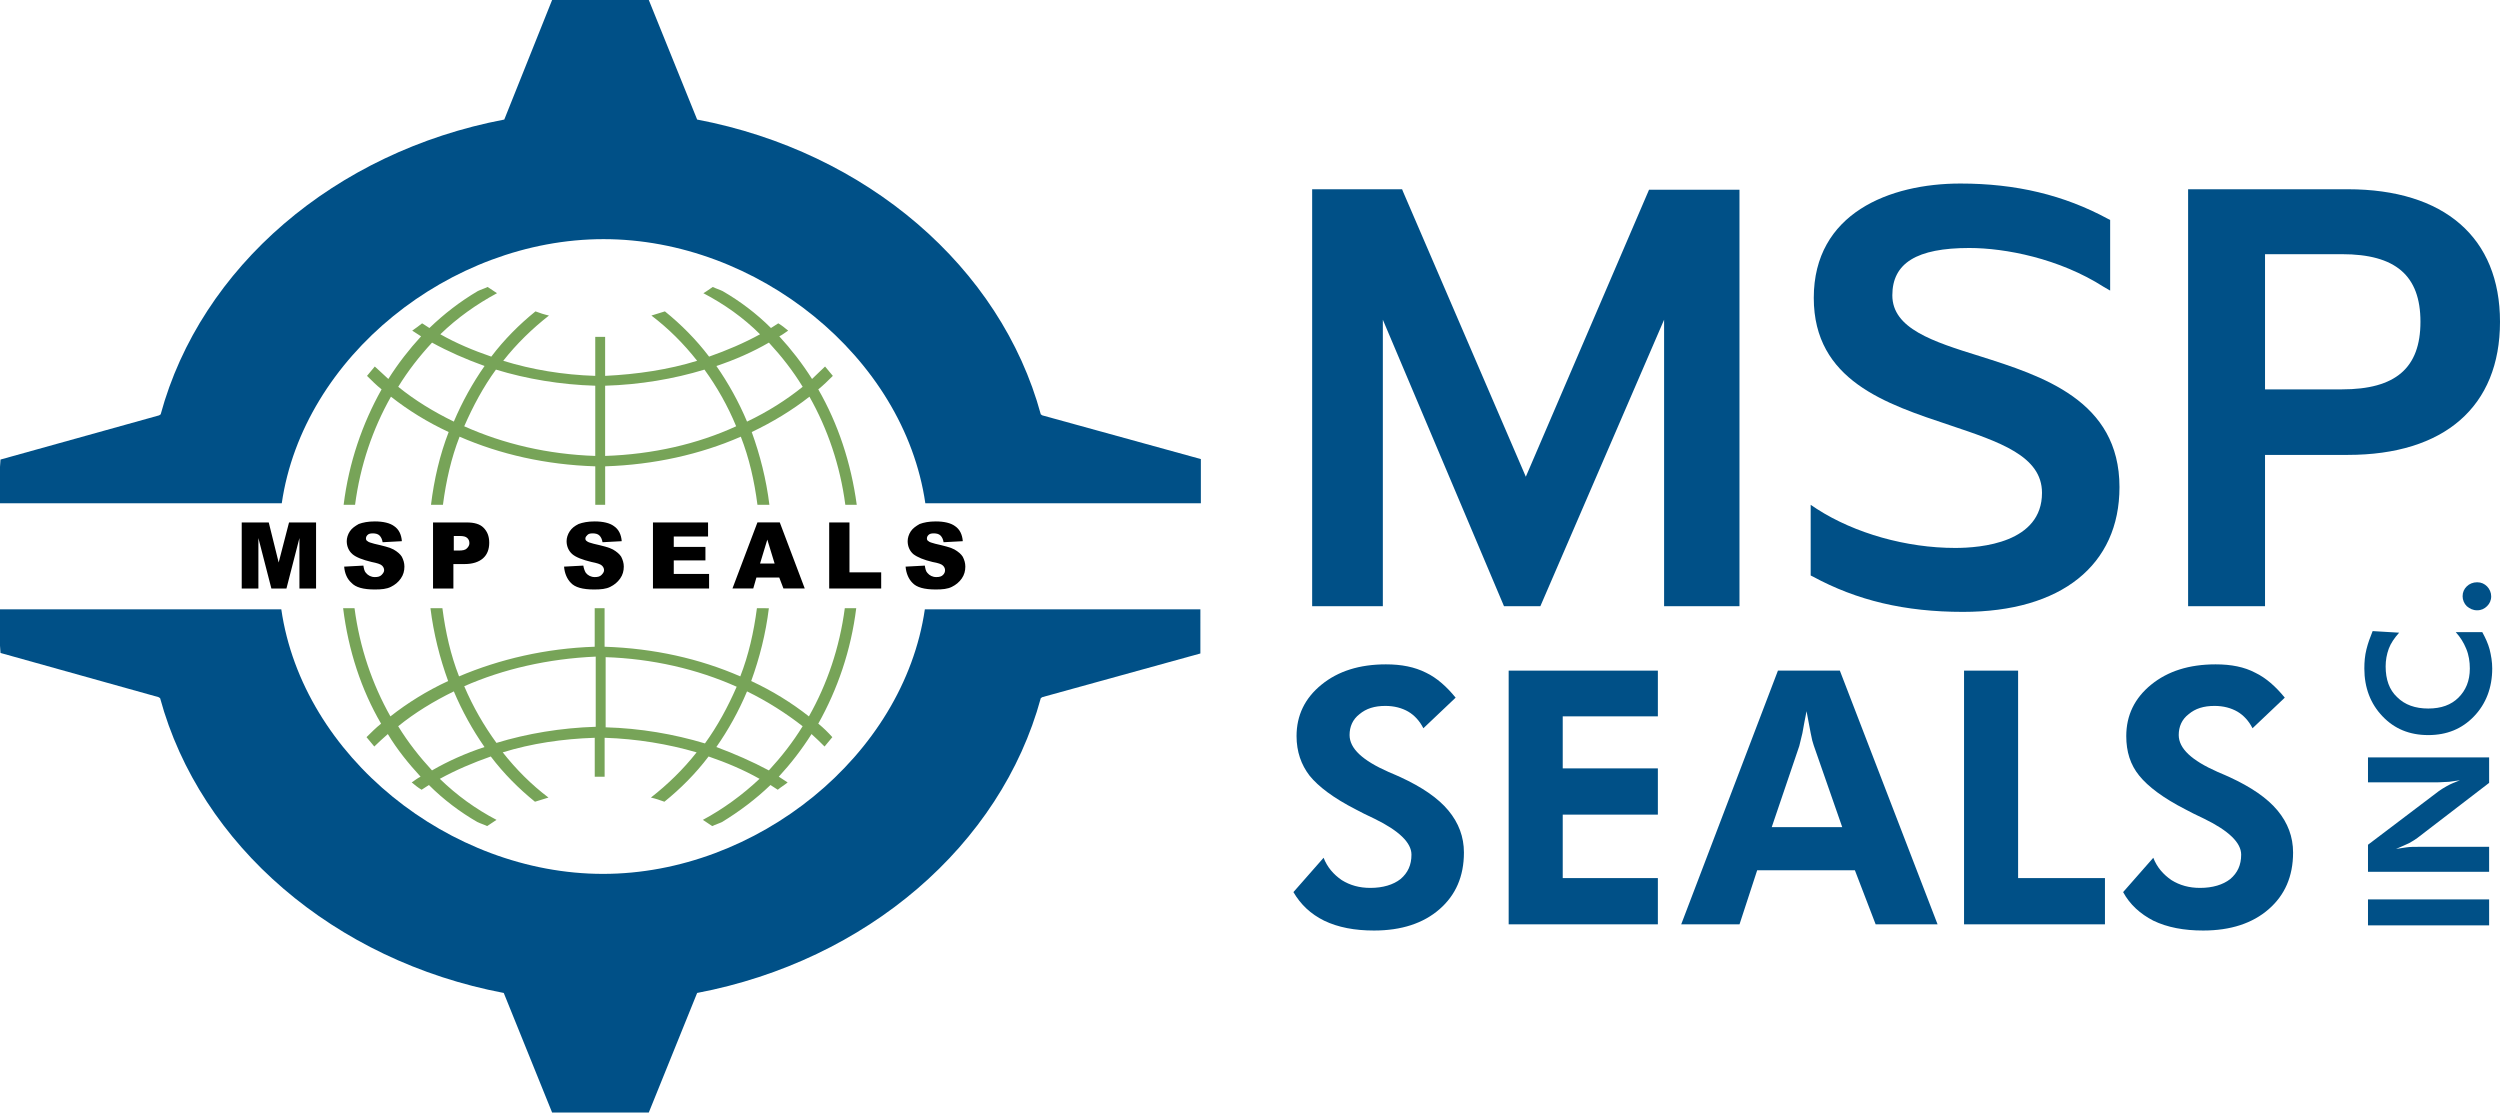
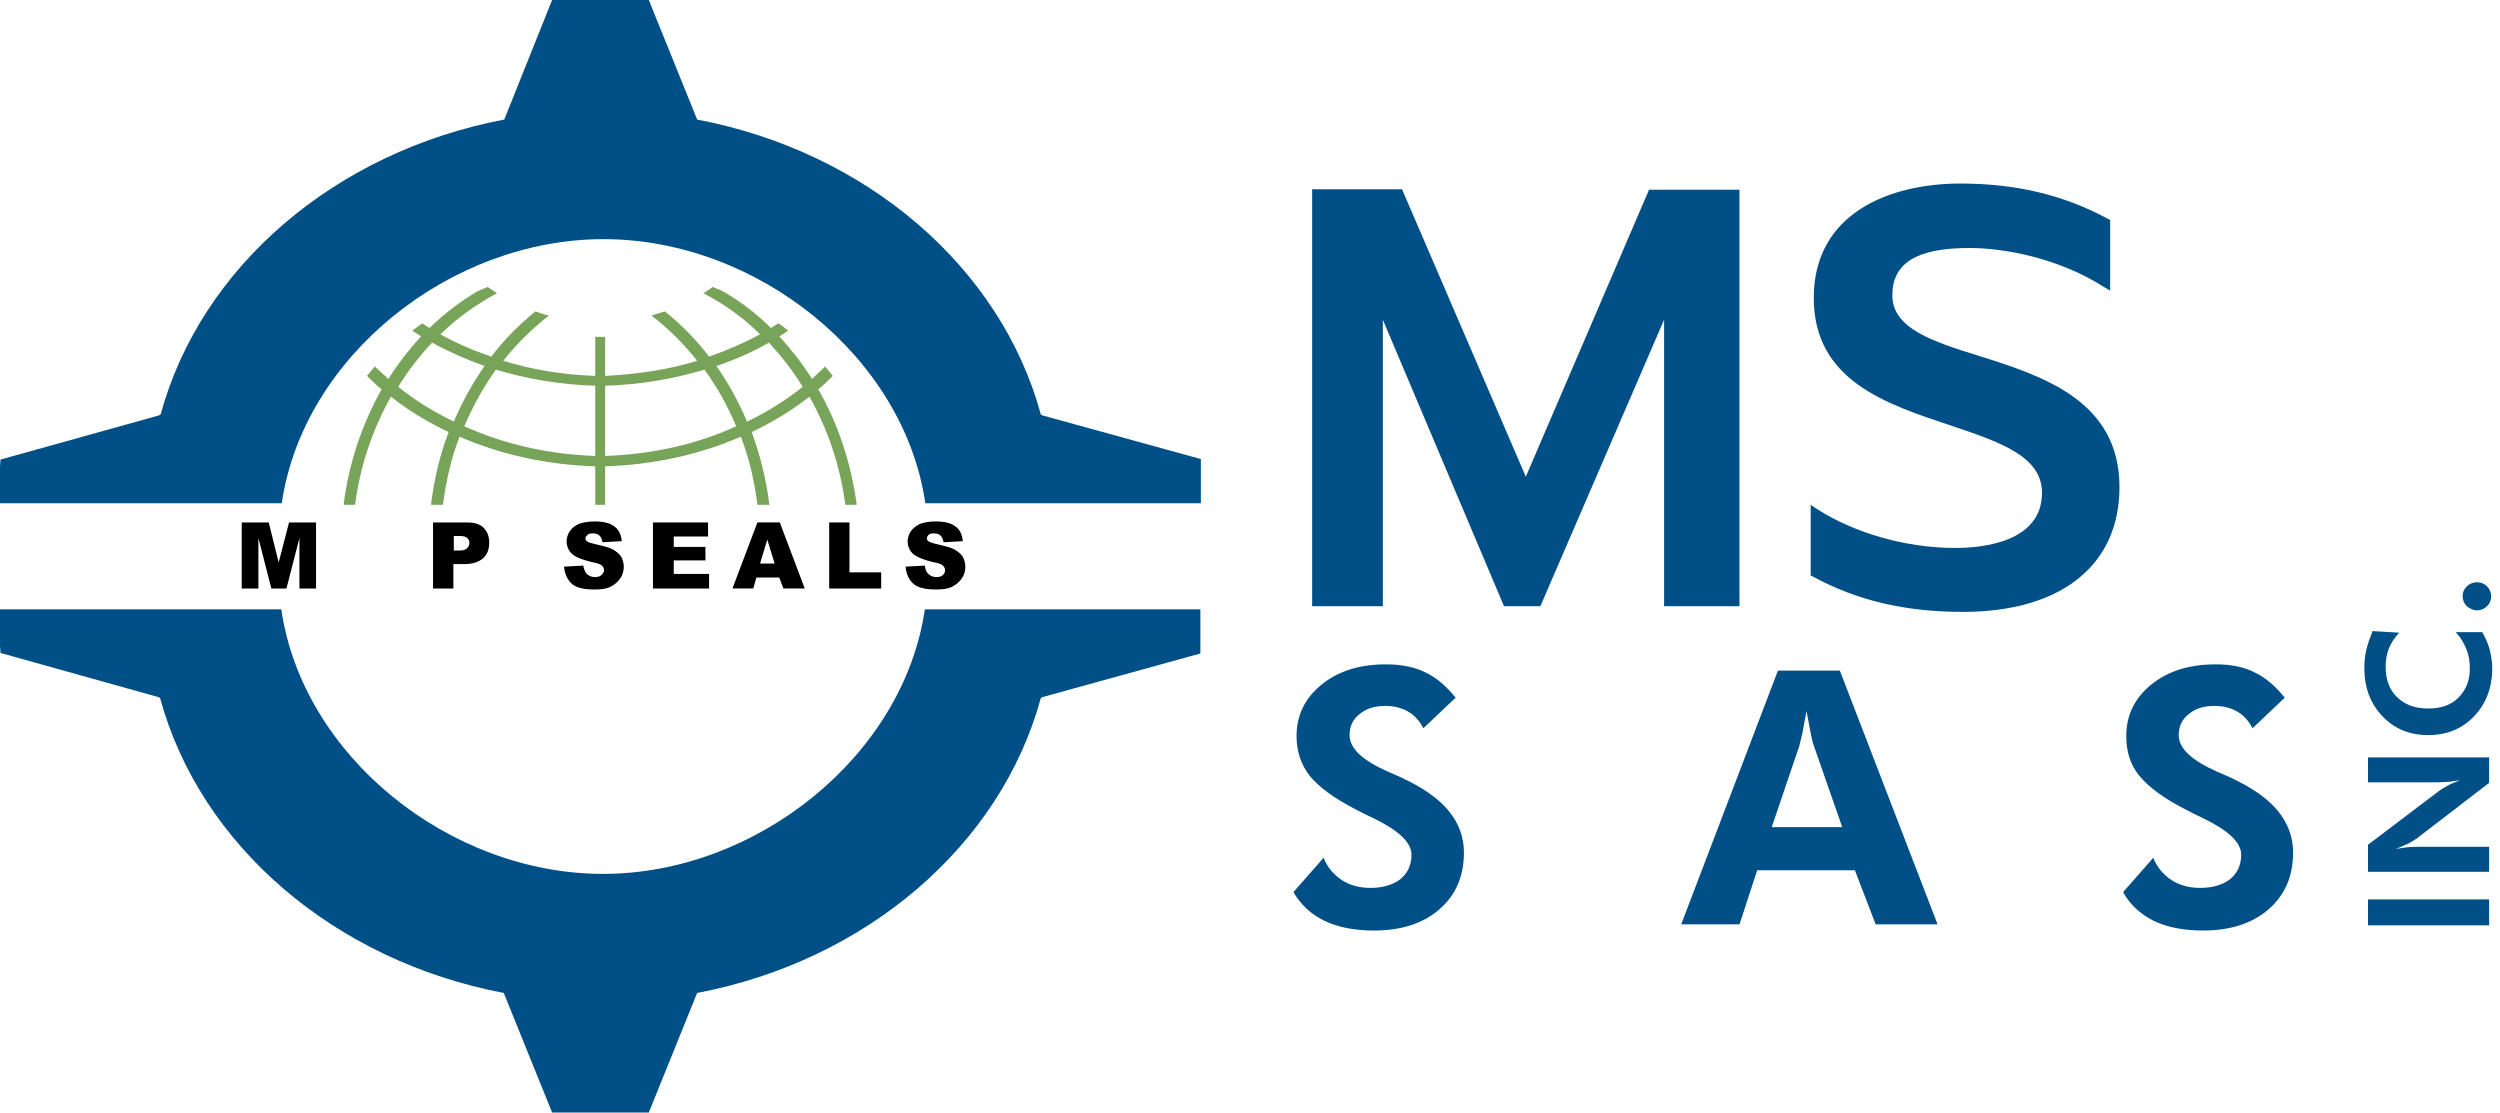
<svg xmlns="http://www.w3.org/2000/svg" version="1.1" id="Layer_1" x="0px" y="0px" width="62.986px" height="28.029px" viewBox="0 11.979 62.986 28.029" enable-background="new 0 11.979 62.986 28.029" xml:space="preserve">
  <g>
    <polygon points="6.09,25.142 6.771,25.142 7.021,26.151 7.282,25.142 7.963,25.142 7.963,26.806 7.544,26.806 7.544,25.535    7.217,26.806 6.837,26.806 6.51,25.535 6.51,26.806 6.09,26.806  " />
-     <path d="M8.671,26.255l0.484-0.026c0.013,0.079,0.026,0.145,0.065,0.184c0.053,0.065,0.131,0.105,0.223,0.105   c0.079,0,0.131-0.014,0.17-0.053c0.039-0.039,0.065-0.079,0.065-0.118c0-0.04-0.013-0.079-0.052-0.118   c-0.04-0.039-0.131-0.065-0.262-0.091c-0.223-0.053-0.393-0.118-0.484-0.197c-0.092-0.079-0.144-0.196-0.144-0.327   c0-0.079,0.026-0.17,0.079-0.249c0.052-0.079,0.131-0.131,0.223-0.184c0.104-0.039,0.236-0.065,0.406-0.065   c0.209,0,0.38,0.04,0.485,0.118c0.118,0.079,0.183,0.209,0.196,0.38L9.64,25.64c-0.013-0.079-0.04-0.131-0.079-0.17   c-0.04-0.04-0.105-0.053-0.17-0.053s-0.105,0.013-0.131,0.04c-0.026,0.026-0.04,0.052-0.04,0.092c0,0.026,0.013,0.052,0.04,0.065   c0.026,0.026,0.079,0.039,0.17,0.065c0.223,0.052,0.393,0.092,0.485,0.144s0.17,0.118,0.209,0.183   c0.04,0.079,0.065,0.157,0.065,0.249c0,0.105-0.026,0.209-0.092,0.301c-0.065,0.092-0.144,0.157-0.249,0.209   c-0.105,0.053-0.236,0.066-0.406,0.066c-0.288,0-0.484-0.053-0.589-0.17C8.749,26.57,8.684,26.426,8.671,26.255" />
    <path d="M10.91,25.142h0.852c0.184,0,0.328,0.039,0.419,0.131c0.092,0.092,0.145,0.21,0.145,0.38c0,0.17-0.053,0.301-0.157,0.393   c-0.105,0.092-0.262,0.144-0.458,0.144h-0.288v0.616H10.91V25.142z M11.421,25.85h0.131c0.104,0,0.17-0.013,0.209-0.053   c0.039-0.039,0.065-0.079,0.065-0.131s-0.013-0.092-0.052-0.131c-0.04-0.04-0.105-0.052-0.197-0.052h-0.144v0.367H11.421z" />
    <path d="M14.211,26.255l0.485-0.026c0.013,0.079,0.039,0.145,0.065,0.184c0.052,0.065,0.131,0.105,0.223,0.105   c0.079,0,0.131-0.014,0.17-0.053c0.039-0.039,0.065-0.079,0.065-0.118c0-0.04-0.013-0.079-0.053-0.118   c-0.039-0.039-0.131-0.065-0.262-0.091c-0.223-0.053-0.393-0.118-0.485-0.197c-0.091-0.079-0.144-0.196-0.144-0.327   c0-0.079,0.026-0.17,0.079-0.249s0.118-0.131,0.223-0.184c0.105-0.039,0.236-0.065,0.406-0.065c0.209,0,0.38,0.04,0.484,0.118   c0.118,0.079,0.184,0.209,0.197,0.38L15.18,25.64c-0.013-0.079-0.039-0.131-0.079-0.17c-0.039-0.04-0.104-0.053-0.17-0.053   c-0.066,0-0.105,0.013-0.131,0.04c-0.026,0.026-0.052,0.052-0.052,0.092c0,0.026,0.013,0.052,0.039,0.065   c0.026,0.026,0.079,0.039,0.17,0.065c0.223,0.052,0.393,0.092,0.485,0.144c0.091,0.052,0.17,0.118,0.209,0.183   c0.039,0.079,0.065,0.157,0.065,0.249c0,0.105-0.026,0.209-0.092,0.301s-0.144,0.157-0.249,0.209   c-0.105,0.053-0.236,0.066-0.406,0.066c-0.288,0-0.484-0.053-0.589-0.17C14.29,26.57,14.224,26.426,14.211,26.255" />
    <polygon points="16.451,25.142 17.839,25.142 17.839,25.496 16.975,25.496 16.975,25.758 17.773,25.758 17.773,26.098    16.975,26.098 16.975,26.439 17.865,26.439 17.865,26.806 16.451,26.806  " />
    <path d="M19.633,26.53h-0.576l-0.079,0.275h-0.524l0.629-1.664h0.563l0.629,1.664h-0.537 M19.516,26.177l-0.184-0.603l-0.183,0.603   H19.516z" />
    <polygon points="20.891,25.142 21.402,25.142 21.402,26.399 22.201,26.399 22.201,26.806 20.891,26.806  " />
    <path d="M22.816,26.255l0.484-0.026c0.013,0.079,0.026,0.145,0.065,0.184c0.053,0.065,0.131,0.105,0.223,0.105   c0.079,0,0.131-0.014,0.17-0.053c0.039-0.039,0.052-0.079,0.052-0.118c0-0.04-0.013-0.079-0.052-0.118   c-0.04-0.039-0.118-0.065-0.262-0.091c-0.223-0.053-0.379-0.118-0.484-0.197c-0.092-0.079-0.144-0.196-0.144-0.327   c0-0.079,0.026-0.17,0.079-0.249s0.131-0.131,0.223-0.184c0.104-0.039,0.236-0.065,0.406-0.065c0.21,0,0.38,0.04,0.485,0.118   c0.118,0.079,0.183,0.209,0.196,0.38l-0.484,0.026c-0.013-0.079-0.04-0.131-0.079-0.17c-0.04-0.04-0.105-0.053-0.17-0.053   s-0.104,0.013-0.131,0.04s-0.04,0.052-0.04,0.092c0,0.026,0.013,0.052,0.04,0.065c0.026,0.026,0.079,0.039,0.17,0.065   c0.223,0.052,0.393,0.092,0.484,0.144s0.17,0.118,0.209,0.183c0.04,0.079,0.065,0.157,0.065,0.249c0,0.105-0.026,0.209-0.091,0.301   c-0.066,0.092-0.144,0.157-0.249,0.209c-0.105,0.053-0.236,0.066-0.406,0.066c-0.288,0-0.484-0.053-0.589-0.17   C22.895,26.57,22.829,26.426,22.816,26.255" />
    <path fill="#77A458" d="M20.616,21.789c0.131-0.105,0.249-0.223,0.367-0.34c-0.065-0.079-0.131-0.157-0.196-0.236   c-0.105,0.104-0.223,0.209-0.328,0.314c-0.249-0.393-0.524-0.747-0.825-1.074c0.079-0.039,0.144-0.092,0.223-0.144   c-0.079-0.065-0.157-0.131-0.249-0.184c-0.065,0.04-0.118,0.079-0.184,0.118c-0.367-0.367-0.786-0.681-1.218-0.93   c-0.079-0.039-0.17-0.065-0.249-0.104c-0.079,0.052-0.144,0.104-0.236,0.157c0.524,0.275,1.008,0.615,1.428,1.035   c-0.406,0.223-0.838,0.406-1.284,0.563c-0.327-0.432-0.707-0.812-1.113-1.14c-0.118,0.04-0.223,0.066-0.34,0.105   c0.432,0.328,0.812,0.708,1.152,1.14c-0.72,0.223-1.506,0.34-2.318,0.38v-0.982h-0.249v0.982c-0.813-0.026-1.598-0.157-2.318-0.38   c0.34-0.432,0.733-0.812,1.152-1.14c-0.118-0.026-0.236-0.065-0.34-0.105c-0.406,0.328-0.786,0.708-1.113,1.14   c-0.458-0.157-0.891-0.34-1.284-0.563c0.432-0.419,0.917-0.76,1.428-1.035c-0.079-0.053-0.157-0.105-0.236-0.157   c-0.079,0.039-0.17,0.065-0.249,0.104c-0.445,0.262-0.851,0.577-1.218,0.93c-0.065-0.04-0.118-0.079-0.184-0.118   c-0.079,0.066-0.157,0.118-0.249,0.184c0.078,0.052,0.144,0.092,0.223,0.144c-0.301,0.328-0.577,0.681-0.825,1.074   c-0.118-0.105-0.223-0.21-0.341-0.314c-0.065,0.079-0.131,0.157-0.196,0.236c0.118,0.118,0.236,0.235,0.367,0.34   c-0.485,0.864-0.825,1.847-0.956,2.908h0.288c0.131-0.996,0.445-1.912,0.904-2.724c0.432,0.34,0.917,0.642,1.454,0.891   c-0.223,0.576-0.367,1.192-0.445,1.833h0.301c0.079-0.603,0.209-1.179,0.419-1.716c1.022,0.445,2.174,0.708,3.419,0.747v0.969   h0.249v-0.969c1.231-0.039,2.397-0.301,3.418-0.747c0.21,0.537,0.341,1.113,0.419,1.716h0.301   c-0.079-0.642-0.236-1.257-0.445-1.833c0.524-0.249,1.021-0.55,1.454-0.891c0.458,0.812,0.773,1.729,0.904,2.724h0.288   C21.441,23.636,21.113,22.653,20.616,21.789 M11.434,22.601c-0.511-0.249-0.982-0.537-1.401-0.877   c0.249-0.406,0.537-0.773,0.852-1.113c0.406,0.223,0.851,0.419,1.323,0.589C11.906,21.632,11.644,22.104,11.434,22.601    M11.696,22.719c0.223-0.511,0.484-0.996,0.799-1.428c0.773,0.236,1.624,0.38,2.502,0.406v1.769   C13.805,23.426,12.692,23.165,11.696,22.719 M15.246,23.466v-1.769c0.877-0.026,1.729-0.17,2.502-0.406   c0.314,0.432,0.589,0.917,0.799,1.428C17.577,23.165,16.451,23.426,15.246,23.466 M18.821,22.601   c-0.209-0.498-0.471-0.969-0.772-1.401c0.471-0.157,0.917-0.354,1.323-0.589c0.314,0.34,0.603,0.707,0.851,1.113   C19.817,22.051,19.345,22.352,18.821,22.601" />
-     <path fill="#77A458" d="M20.616,30.211c0.485-0.864,0.825-1.847,0.956-2.908h-0.288c-0.131,0.996-0.445,1.912-0.904,2.725   c-0.432-0.34-0.917-0.642-1.454-0.891c0.209-0.576,0.367-1.191,0.445-1.834H19.07c-0.079,0.604-0.209,1.18-0.419,1.717   c-1.022-0.445-2.174-0.707-3.419-0.747v-0.97h-0.249v0.97c-1.231,0.04-2.397,0.314-3.418,0.747   c-0.21-0.537-0.341-1.113-0.419-1.717h-0.301c0.079,0.643,0.236,1.258,0.445,1.834c-0.537,0.249-1.021,0.551-1.454,0.891   c-0.458-0.813-0.773-1.729-0.904-2.725H8.645c0.131,1.062,0.458,2.057,0.956,2.908c-0.131,0.105-0.249,0.223-0.367,0.34   c0.065,0.079,0.131,0.158,0.196,0.236c0.105-0.104,0.223-0.209,0.341-0.314c0.236,0.393,0.524,0.746,0.825,1.074   c-0.079,0.039-0.144,0.092-0.223,0.145c0.079,0.064,0.157,0.131,0.249,0.184c0.065-0.04,0.118-0.079,0.184-0.119   c0.367,0.367,0.786,0.682,1.218,0.931c0.079,0.039,0.17,0.065,0.249,0.104c0.079-0.053,0.157-0.104,0.236-0.157   c-0.524-0.274-0.996-0.615-1.428-1.034c0.406-0.223,0.838-0.406,1.284-0.563c0.328,0.433,0.707,0.812,1.113,1.14   c0.118-0.039,0.223-0.066,0.34-0.105c-0.432-0.327-0.812-0.707-1.152-1.139c0.72-0.223,1.506-0.341,2.318-0.367v0.982h0.249v-0.982   c0.813,0.026,1.598,0.157,2.318,0.367c-0.34,0.432-0.733,0.812-1.152,1.139c0.118,0.027,0.236,0.066,0.34,0.105   c0.406-0.328,0.786-0.707,1.113-1.14c0.458,0.157,0.891,0.341,1.284,0.563c-0.432,0.406-0.917,0.76-1.428,1.034   c0.079,0.053,0.157,0.104,0.236,0.157c0.079-0.039,0.17-0.065,0.249-0.104c0.432-0.263,0.851-0.577,1.218-0.931   c0.065,0.04,0.118,0.079,0.184,0.119c0.079-0.066,0.17-0.119,0.249-0.184c-0.079-0.053-0.144-0.092-0.223-0.145   c0.302-0.328,0.577-0.682,0.825-1.074c0.118,0.105,0.223,0.21,0.328,0.314c0.065-0.078,0.131-0.157,0.196-0.236   C20.865,30.434,20.747,30.316,20.616,30.211 M11.434,29.398c0.21,0.498,0.472,0.97,0.773,1.402   c-0.472,0.156-0.917,0.354-1.323,0.589c-0.314-0.341-0.603-0.707-0.852-1.113C10.452,29.936,10.923,29.648,11.434,29.398    M11.696,29.268c0.982-0.432,2.109-0.693,3.313-0.746v1.768c-0.877,0.027-1.729,0.171-2.501,0.406   C12.194,30.264,11.919,29.792,11.696,29.268 M15.246,28.535c1.192,0.039,2.318,0.301,3.314,0.746   c-0.223,0.511-0.485,0.995-0.799,1.428c-0.786-0.236-1.625-0.381-2.502-0.406v-1.768 M18.821,29.398   c0.511,0.25,0.982,0.551,1.401,0.878c-0.249,0.406-0.537,0.772-0.851,1.113c-0.419-0.223-0.865-0.419-1.323-0.589   C18.35,30.368,18.612,29.896,18.821,29.398" />
    <g>
      <path fill="#005087" d="M26.261,22.444l-0.039-0.026c-1.009-3.707-4.388-6.615-8.658-7.427l-1.218-3.012H13.91l-1.205,3.012    c-4.27,0.812-7.649,3.72-8.657,7.427l-0.04,0.026l-3.995,1.113L0,23.741v0.917h7.099c0.537-3.694,4.244-6.654,8.107-6.654    s7.57,2.96,8.107,6.654h6.942v-1.113L26.261,22.444z" />
      <path fill="#005087" d="M23.301,27.33c-0.537,3.693-4.244,6.666-8.107,6.666s-7.57-2.96-8.107-6.666H0v0.916l0.013,0.184    l3.981,1.113l0.04,0.026c1.008,3.706,4.388,6.614,8.658,7.427l1.218,3.012h2.436l1.218-3.012c4.27-0.813,7.649-3.721,8.658-7.427    l0.039-0.026l3.982-1.1V27.33H23.301z" />
    </g>
    <g>
      <g>
        <path fill="#005087" d="M32.587,34.455l0.76-0.865c0.092,0.236,0.249,0.42,0.458,0.563c0.21,0.131,0.445,0.196,0.721,0.196     c0.314,0,0.576-0.078,0.76-0.223c0.184-0.156,0.275-0.354,0.275-0.615c0-0.301-0.314-0.603-0.93-0.904     c-0.197-0.092-0.354-0.17-0.473-0.235c-0.563-0.288-0.942-0.576-1.165-0.852c-0.21-0.274-0.327-0.603-0.327-0.995     c0-0.523,0.209-0.956,0.629-1.297c0.418-0.34,0.955-0.511,1.623-0.511c0.394,0,0.721,0.065,1.01,0.21     c0.274,0.131,0.523,0.354,0.746,0.629l-0.813,0.771c-0.092-0.183-0.223-0.326-0.379-0.418c-0.158-0.092-0.354-0.145-0.577-0.145     c-0.274,0-0.484,0.065-0.655,0.209c-0.17,0.131-0.248,0.314-0.248,0.524c0,0.341,0.327,0.642,0.982,0.931     c0.131,0.052,0.235,0.104,0.301,0.131c0.537,0.248,0.943,0.523,1.205,0.838s0.393,0.668,0.393,1.061     c0,0.603-0.209,1.074-0.615,1.428s-0.956,0.537-1.65,0.537c-0.484,0-0.904-0.078-1.258-0.249     C33.02,35.005,32.771,34.77,32.587,34.455z" />
-         <path fill="#005087" d="M38.01,35.267v-6.392h3.759v1.152h-2.397v1.311h2.397v1.165h-2.397v1.599h2.397v1.165H38.01z" />
        <path fill="#005087" d="M42.357,35.267l2.437-6.392h1.56l2.462,6.392h-1.56l-0.523-1.362h-2.462l-0.445,1.362H42.357z      M46.418,32.83l-0.721-2.068c-0.025-0.066-0.052-0.171-0.078-0.314c-0.025-0.145-0.065-0.328-0.104-0.551     c-0.04,0.209-0.079,0.393-0.104,0.551c-0.039,0.17-0.066,0.274-0.079,0.326l-0.694,2.044h1.781V32.83z" />
-         <path fill="#005087" d="M49.483,35.267v-6.392h1.362v5.227h2.188v1.165H49.483z" />
        <path fill="#005087" d="M53.491,34.455l0.76-0.865c0.091,0.236,0.249,0.42,0.458,0.563c0.21,0.131,0.445,0.196,0.721,0.196     c0.314,0,0.576-0.078,0.76-0.223c0.184-0.156,0.275-0.354,0.275-0.615c0-0.301-0.314-0.603-0.931-0.904     c-0.196-0.092-0.354-0.17-0.472-0.235c-0.563-0.288-0.943-0.576-1.166-0.852c-0.223-0.274-0.326-0.603-0.326-0.995     c0-0.523,0.209-0.956,0.628-1.297c0.419-0.34,0.956-0.511,1.624-0.511c0.393,0,0.721,0.065,0.996,0.21     c0.274,0.131,0.523,0.354,0.746,0.629l-0.813,0.771c-0.092-0.183-0.223-0.326-0.379-0.418c-0.158-0.092-0.354-0.145-0.576-0.145     c-0.275,0-0.485,0.065-0.655,0.209c-0.171,0.131-0.249,0.314-0.249,0.524c0,0.341,0.327,0.642,0.982,0.931     c0.131,0.052,0.235,0.104,0.301,0.131c0.537,0.248,0.943,0.523,1.205,0.838s0.393,0.668,0.393,1.061     c0,0.603-0.209,1.074-0.615,1.428s-0.956,0.537-1.65,0.537c-0.484,0-0.903-0.078-1.257-0.249     C53.924,35.005,53.661,34.77,53.491,34.455z" />
      </g>
    </g>
    <g>
      <g>
        <path fill="#005087" d="M62.712,35.293H59.66v-0.654h3.052V35.293z" />
        <path fill="#005087" d="M62.712,33.943H59.66v-0.681l1.781-1.349c0.053-0.039,0.117-0.079,0.209-0.131     c0.092-0.053,0.197-0.092,0.328-0.145c-0.092,0.014-0.184,0.025-0.275,0.039c-0.092,0-0.196,0.014-0.327,0.014H59.66v-0.629     h3.052v0.642l-1.808,1.388c-0.053,0.04-0.117,0.079-0.209,0.131c-0.092,0.04-0.197,0.092-0.328,0.145     c0.092-0.013,0.17-0.025,0.262-0.039s0.197-0.014,0.341-0.014h1.742V33.943z" />
        <path fill="#005087" d="M60.445,27.919c-0.117,0.131-0.209,0.262-0.262,0.405c-0.052,0.145-0.078,0.289-0.078,0.445     c0,0.328,0.092,0.59,0.288,0.773c0.196,0.196,0.458,0.288,0.786,0.288c0.327,0,0.576-0.092,0.76-0.274     c0.184-0.184,0.287-0.42,0.287-0.734c0-0.17-0.025-0.34-0.091-0.498c-0.065-0.156-0.144-0.287-0.263-0.418h0.668     c0.079,0.144,0.145,0.287,0.184,0.432c0.039,0.157,0.066,0.314,0.066,0.484c0,0.484-0.158,0.891-0.459,1.205     s-0.682,0.472-1.152,0.472c-0.472,0-0.852-0.157-1.152-0.472c-0.302-0.314-0.459-0.721-0.459-1.205     c0-0.17,0.014-0.327,0.053-0.484s0.092-0.301,0.156-0.459L60.445,27.919z" />
        <path fill="#005087" d="M62.41,27.355c-0.104,0-0.184-0.039-0.262-0.104c-0.065-0.065-0.104-0.157-0.104-0.249     c0-0.105,0.039-0.184,0.104-0.249c0.066-0.065,0.157-0.104,0.262-0.104c0.105,0,0.184,0.039,0.25,0.104     c0.064,0.065,0.104,0.157,0.104,0.249c0,0.105-0.039,0.184-0.104,0.249C62.594,27.316,62.516,27.355,62.41,27.355z" />
      </g>
    </g>
    <g>
      <g>
        <path fill="#005087" d="M43.838,27.251h-1.912v-7.217l-3.117,7.217h-0.917l-3.052-7.217v7.217h-1.781V16.747h2.266l0.026,0.065     l3.091,7.178l3.104-7.23h2.279v10.491H43.838z" />
      </g>
      <g>
        <path fill="#005087" d="M49.457,27.395c-1.467,0-2.672-0.287-3.785-0.891l-0.053-0.026v-1.781l0.157,0.105     c0.956,0.615,2.253,0.982,3.484,0.982c0.655,0,2.187-0.131,2.187-1.388c0-0.93-1.073-1.284-2.318-1.703     c-1.61-0.537-3.432-1.126-3.432-3.209c0-2.135,1.913-2.881,3.694-2.881c1.401,0,2.606,0.288,3.72,0.891l0.053,0.026V19.3     l-0.158-0.091c-1.126-0.721-2.488-0.982-3.392-0.982c-1.323,0-1.938,0.38-1.938,1.192c0,0.838,1.021,1.166,2.2,1.532     c1.571,0.498,3.523,1.113,3.523,3.301C53.399,26.216,51.933,27.395,49.457,27.395z" />
      </g>
      <g>
-         <path fill="#005087" d="M57.066,27.251h-1.938V16.747h4.021c2.437,0,3.837,1.218,3.837,3.34c0,2.135-1.4,3.353-3.837,3.353     h-2.083V27.251z M57.066,21.789h1.939c1.349,0,1.977-0.537,1.977-1.703s-0.628-1.703-1.977-1.703h-1.939V21.789z" />
-       </g>
+         </g>
    </g>
  </g>
</svg>